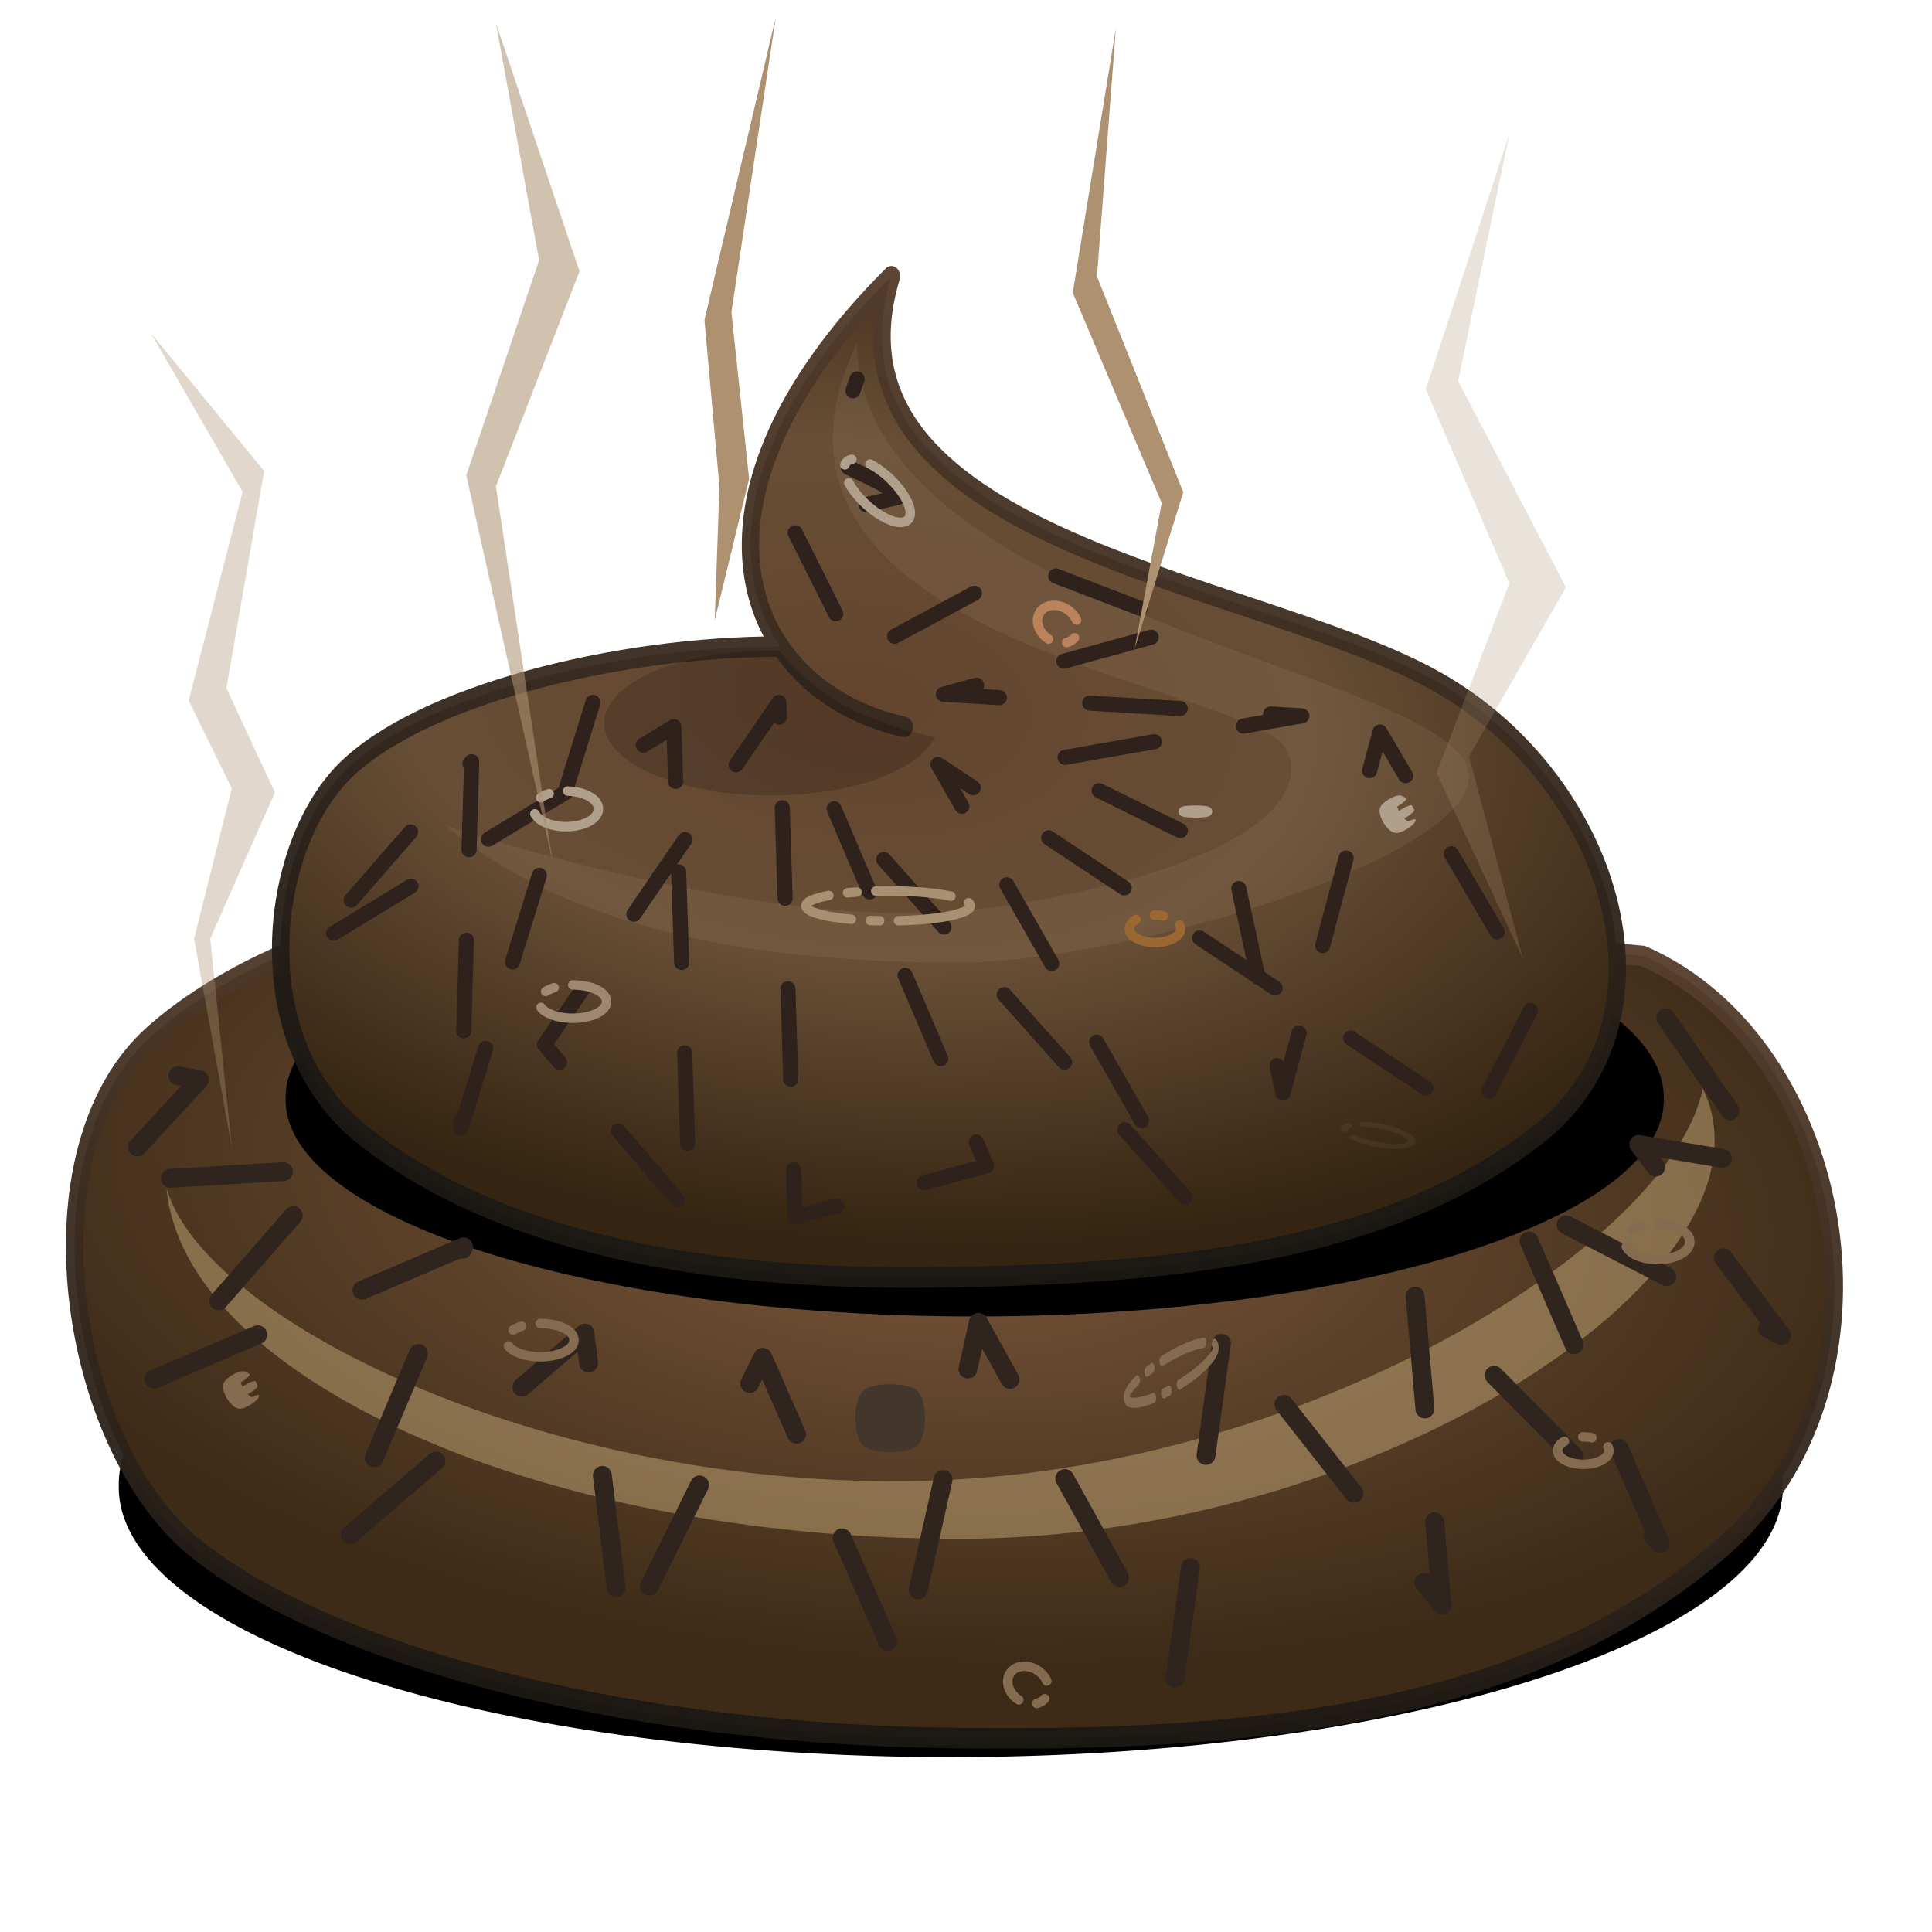
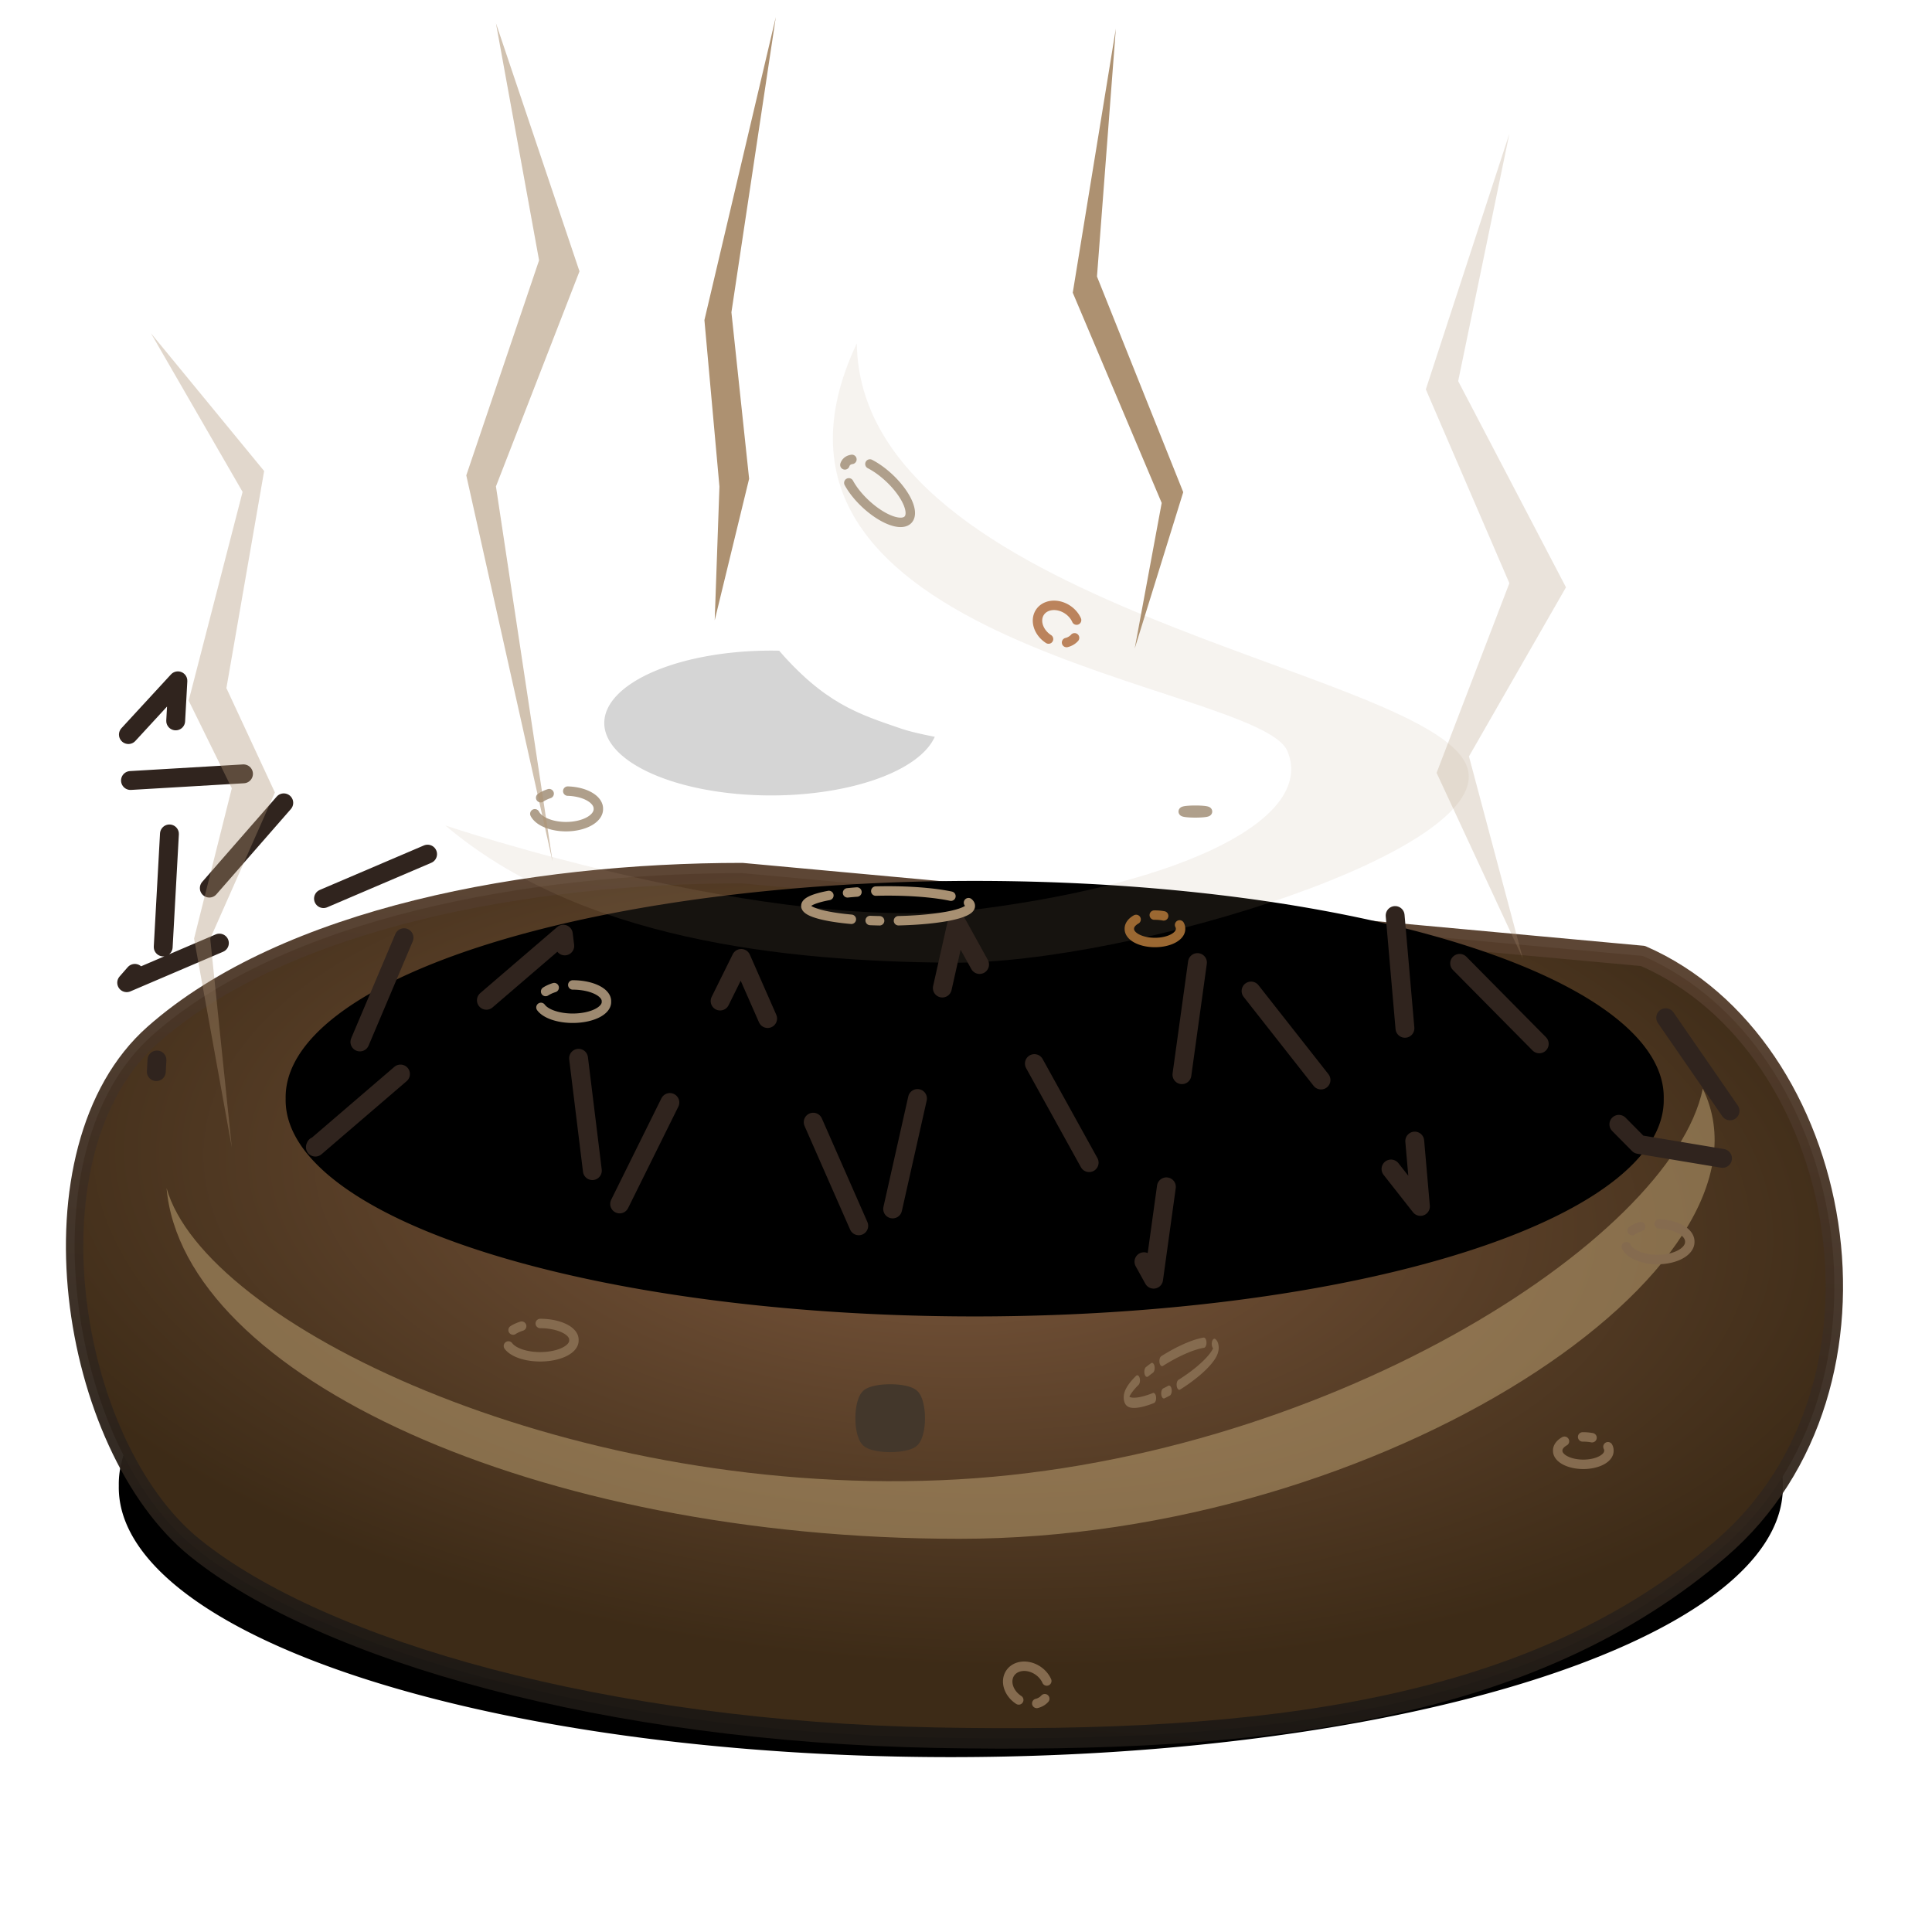
<svg xmlns="http://www.w3.org/2000/svg" xmlns:xlink="http://www.w3.org/1999/xlink" viewBox="0 0 512 512" version="1.0">
  <defs>
    <filter id="t" height="1.96" width="1.924" y="-.48" x="-.462">
      <feGaussianBlur stdDeviation="3.845" />
    </filter>
    <filter id="b" height="1.567" width="1.202" y="-.283" x="-.101">
      <feGaussianBlur stdDeviation="21.247" />
    </filter>
    <filter id="i" height="2.116" width="1.212" y="-.558" x="-.106">
      <feGaussianBlur stdDeviation="13.795" />
    </filter>
    <filter id="z" height="1.353" width="2.495" y="-.176" x="-.747">
      <feGaussianBlur stdDeviation="10.233" />
    </filter>
    <filter id="h" height="1.289" width="1.193" y="-.144" x="-.096">
      <feGaussianBlur stdDeviation="7.355" />
    </filter>
    <filter id="w" height="1.452" width="2.637" y="-.226" x="-.819">
      <feGaussianBlur stdDeviation="10.233" />
    </filter>
    <filter id="y" height="1.598" width="2.677" y="-.299" x="-.839">
      <feGaussianBlur stdDeviation="10.233" />
    </filter>
    <filter id="x" height="1.344" width="2.322" y="-.172" x="-.661">
      <feGaussianBlur stdDeviation="10.233" />
    </filter>
    <filter id="k" height="2.615" width="1.82" y="-.808" x="-.41">
      <feGaussianBlur stdDeviation="5.779" />
    </filter>
    <filter id="v" height="2.46" width="1.309" y="-.73" x="-.155">
      <feGaussianBlur stdDeviation=".679" />
    </filter>
    <filter id="m">
      <feGaussianBlur stdDeviation="6.506" />
    </filter>
    <filter id="l" height="1.262" width="1.105" y="-.131" x="-.053">
      <feGaussianBlur stdDeviation="9.833" />
    </filter>
    <filter id="u" height="4.919" width="2.173" y="-1.96" x="-.587">
      <feGaussianBlur stdDeviation="1.512" />
    </filter>
    <filter id="e" height="2.069" width="1.309" y="-.535" x="-.155">
      <feGaussianBlur stdDeviation="12.264" />
    </filter>
    <filter id="s" height="2.476" width="2.387" y="-.738" x="-.694">
      <feGaussianBlur stdDeviation="3.845" />
    </filter>
    <filter id="r" height="2.667" width="1.907" y="-.834" x="-.453">
      <feGaussianBlur stdDeviation="3.845" />
    </filter>
    <filter id="q" height="2.914" width="2.148" y="-.957" x="-.574">
      <feGaussianBlur stdDeviation="3.845" />
    </filter>
    <filter id="p" height="6.742" width="3.067" y="-2.871" x="-1.034">
      <feGaussianBlur stdDeviation="3.845" />
    </filter>
    <filter id="o" height="2.782" width="1.401" y="-.891" x="-.2">
      <feGaussianBlur stdDeviation="3.845" />
    </filter>
    <filter id="n" height="2.566" width="1.94" y="-.783" x="-.47">
      <feGaussianBlur stdDeviation="3.845" />
    </filter>
    <linearGradient id="f" y2="139.64" xlink:href="#a" gradientUnits="userSpaceOnUse" x2="252.76" y1="288.03" x1="240.83" />
    <linearGradient id="c" y2="248.49" xlink:href="#a" gradientUnits="userSpaceOnUse" x2="228.9" y1="389.14" x1="218.75" />
    <linearGradient id="a">
      <stop offset="0" stop-color="#1c1814" />
      <stop offset="1" stop-color="#563e2c" />
    </linearGradient>
    <radialGradient id="d" gradientUnits="userSpaceOnUse" cy="285.82" cx="250.9" gradientTransform="matrix(1.126 .066 -.037 .451 -29.878 154.99)" r="176.1">
      <stop offset="0" stop-color="#7c583d" />
      <stop offset="1" stop-color="#3d2b17" />
    </radialGradient>
    <radialGradient id="g" gradientUnits="userSpaceOnUse" cy="213.13" cx="230.38" gradientTransform="matrix(1.39 .131 -.088 .674 -72.449 43.466)" r="134.67">
      <stop offset="0" stop-color="#63452e" />
      <stop offset=".482" stop-color="#684e36" />
      <stop offset="1" stop-color="#342411" />
    </radialGradient>
    <clipPath id="j" clipPathUnits="userSpaceOnUse">
      <path d="M220.95 174.67c-8.09.21-17.4 1.57-25.52 4.15-.5 1.4-.76 2.85-.76 4.33 0 12.49 18.45 22.62 41.17 22.62 22.42 0 40.66-9.86 41.16-22.11-1.93 1.6-3.82 2.72-5.57 3.2-11.03 3.03-33.52-.79-37.72-2.48-4.36-1.75-7.83-2.95-12.76-9.71z" opacity=".71" stroke-linejoin="round" stroke="#ef71ec" stroke-linecap="round" stroke-width=".828" fill="none" />
    </clipPath>
  </defs>
  <path d="M680 556.65a252.86 90 0 11-505.71 0 252.86 90 0 11505.71 0z" transform="matrix(.872 0 0 .794 -120.497 -48.233)" fill-rule="evenodd" filter="url(#b)" />
  <path d="M206.18 246.25c-42.64 0-91.16 7.57-117.54 27.38-25.965 19.49-16.937 69.5 8.506 86.86 25.684 17.52 82.224 31 147.7 32.07 65.49 1.06 118.98-4.47 156.63-32.07 37.66-27.6 25.03-85.17-15.68-100.22l-179.62-14.02z" stroke-linejoin="round" stroke-opacity=".958" fill-rule="evenodd" stroke="url(#c)" stroke-linecap="round" stroke-width="3.466" fill="url(#d)" transform="matrix(1.329 0 0 1.566 -77.331 -154.24)" />
  <path d="M580.33 429.86a95.207 27.527 0 11-190.41 0 95.207 27.527 0 11190.41 0z" transform="matrix(1.918 0 0 2.083 -672.166 -604.24)" filter="url(#e)" />
-   <path d="M213.71 207.91c-32.83 0-71.59 8.33-86.73 21.03-15.44 12.94-19.95 45.85 3.52 61.64 23.81 16.03 60.93 24.43 111.39 24.1 50.43-.32 92.99-4.34 122.89-24.1 29.9-19.75 14.79-60.98-21.6-77.45-37.04-16.77-122.85-23.64-107.24-67.89-44.96 38.11-29.86 70.11 2.58 76.27" stroke-linejoin="round" stroke-opacity=".958" stroke="url(#f)" stroke-linecap="round" stroke-width="3.466" fill="url(#g)" transform="matrix(1.329 0 0 1.566 -77.331 -154.24)" />
  <path d="M146.98 238.18s65.2 18.68 106.57 14.14c41.41-4.54 66.87-15.46 61.36-26.71-5.6-11.44-114.44-17.62-85.87-69.01.77 44.74 113.3 54.85 121.55 71.36 7.12 14.27-67.07 33.67-102.6 33.45-33.55-.2-74.06-3.87-101.01-23.23z" opacity=".349" filter="url(#h)" fill-rule="evenodd" fill="#b59b80" transform="matrix(1.329 0 0 1.566 -77.331 -154.24)" />
  <path d="M91.404 299.56c3.308 31.69 73.426 59.34 158.1 59.34 84.66 0 165.55-46.12 148.23-76.17-6.21 25.63-76.31 63.66-152.03 66.26-75.7 2.61-146.71-26.57-154.3-49.43z" opacity=".71" filter="url(#i)" fill="#c3a877" transform="matrix(1.329 0 0 1.566 -77.331 -154.24)" />
  <path d="M237.39 183.7a16.92 8.586 0 11-33.84 0 16.92 8.586 0 1133.84 0z" clip-path="url(#j)" transform="matrix(2.612 0 0 2.235 -371.532 -218.96)" opacity=".409" filter="url(#k)" />
-   <path transform="matrix(1 0 0 1 -.003 11.995)" d="M441.43 257.71L468.57 297l-34.28-5.71L472.14 342 400 304.86 440 397l-65-65.71 7.14 82.14-57.85-73.57-12.86 92.85-52.14-94.28-20.72 92.14-36.43-82.86-37.14 75-10-81.42-65.714 56.42 33.574-79.28-83.574 35.71 49.285-56.43-60.714 3.58 25-27.15L41.429 272" stroke-linejoin="round" filter="url(#l)" stroke="#30241e" stroke-linecap="round" stroke-dasharray="30,30" stroke-width="5" fill="none" />
-   <path transform="matrix(1 0 0 1 -.003 11.995)" d="M157.14 174.14l-35 112.86 2.86-97.14-42.857 49.28 96.427-58.57 4.29 129.29-38.57-45 62.14-90.72 4.28 136.43L261.43 297 220 199.86l94.29 105.71-65.72-115 142.14 94.29 16.43-32.15L365.71 182 340 277.71l-13.57-62.85-50.72-25L345 177.71 250 172l65-17.86-42.86-16.43-45 24.29-17.85-35.71 28.57-6.43c-3.15-5.96-23.54-9.05-16.43-15l5.71-16.431" stroke-linejoin="round" filter="url(#m)" stroke="#2f211c" stroke-linecap="round" stroke-dasharray="24,24" stroke-width="4" fill="none" />
+   <path transform="matrix(1 0 0 1 -.003 11.995)" d="M441.43 257.71L468.57 297l-34.28-5.71l-65-65.71 7.14 82.14-57.85-73.57-12.86 92.85-52.14-94.28-20.72 92.14-36.43-82.86-37.14 75-10-81.42-65.714 56.42 33.574-79.28-83.574 35.71 49.285-56.43-60.714 3.58 25-27.15L41.429 272" stroke-linejoin="round" filter="url(#l)" stroke="#30241e" stroke-linecap="round" stroke-dasharray="30,30" stroke-width="5" fill="none" />
  <g>
    <path d="M158.57 202.36a8.571 4.643 0 11-17.14 0 8.571 4.643 0 1117.14 0z" transform="translate(0 12)" stroke-linejoin="round" filter="url(#n)" stroke="#af9f8b" stroke-linecap="round" stroke-dasharray="20,5,2.5,5" stroke-width="2.5" fill="none" />
    <path d="M257.14 228.07a21.786 3.929 0 11-43.57 0 21.786 3.929 0 1143.57 0z" transform="translate(0 12)" stroke-linejoin="round" filter="url(#o)" stroke="#a89072" stroke-linecap="round" stroke-dasharray="20,5,2.5,5" stroke-width="2.5" fill="none" />
    <path d="M320 203.07a3.214.357 0 11-6.43 0 3.214.357 0 116.43 0z" transform="translate(0 12)" stroke-linejoin="round" filter="url(#p)" stroke="#af9f8b" stroke-linecap="round" stroke-dasharray="20,5,2.5,5" stroke-width="2.5" fill="none" />
    <path d="M312.86 234.14a6.786 3.571 0 11-13.57 0 6.786 3.571 0 1113.57 0z" transform="translate(0 12)" stroke-linejoin="round" filter="url(#q)" stroke="#9b6832" stroke-linecap="round" stroke-dasharray="20,5,2.5,5" stroke-width="2.5" fill="none" />
    <path d="M160.71 253.43a8.929 4.286 0 11-17.85 0 8.929 4.286 0 1117.85 0z" transform="translate(0 12)" stroke-linejoin="round" filter="url(#r)" stroke="#9d8970" stroke-linecap="round" stroke-dasharray="20,5,2.5,5" stroke-width="2.5" fill="none" />
    <path d="M285 153.43a4.643 5.714 0 11-9.29 0 4.643 5.714 0 119.29 0z" transform="rotate(123.978 277.163 159.428)" stroke-linejoin="round" filter="url(#s)" stroke="#bb835c" stroke-linecap="round" stroke-dasharray="20,5,2.5,5" stroke-width="2.5" fill="none" />
    <path d="M243.67 118.07a11.169 4.643 0 11-22.34 0 11.169 4.643 0 1122.34 0z" transform="rotate(43.214 217.352 124.07)" stroke-linejoin="round" filter="url(#t)" stroke="#af9f8b" stroke-linecap="round" stroke-dasharray="20,5,2.5,5" stroke-width="2.5" fill="none" />
-     <path d="M320 203.07a3.214.357 0 11-6.43 0 3.214.357 0 116.43 0z" transform="matrix(.639 1.068 -4.461 2.668 1073.9 -664.34)" stroke-linejoin="round" filter="url(#u)" stroke="#af9f8b" stroke-linecap="round" stroke-dasharray="7.864,1.966,.983,1.966" stroke-width=".983" fill="none" />
    <path d="M158.57 202.36a8.571 4.643 0 11-17.14 0 8.571 4.643 0 1117.14 0z" transform="translate(289.24 126.72)" stroke-linejoin="round" filter="url(#n)" stroke="#856b4f" stroke-linecap="round" stroke-dasharray="20,5,2.5,5" stroke-width="2.5" fill="none" />
    <path d="M257.14 228.07a21.786 3.929 0 11-43.57 0 21.786 3.929 0 1143.57 0z" transform="matrix(.544 -.315 .165 1.038 144.72 201.14)" stroke-linejoin="round" filter="url(#o)" stroke="#856b4f" stroke-linecap="round" stroke-dasharray="20,5,2.5,5" stroke-width="2.5" fill="none" />
    <path d="M320 203.07a3.214.357 0 11-6.43 0 3.214.357 0 116.43 0z" transform="matrix(2.066 0 0 5.597 -418.57 -760.75)" stroke-linejoin="round" filter="url(#v)" stroke="#43372b" stroke-linecap="round" stroke-dasharray="20,5,2.5,5" stroke-width="2.5" fill="none" />
    <path d="M312.86 234.14a6.786 3.571 0 11-13.57 0 6.786 3.571 0 1113.57 0z" transform="translate(113.52 150.29)" stroke-linejoin="round" filter="url(#q)" stroke="#856b4f" stroke-linecap="round" stroke-dasharray="20,5,2.5,5" stroke-width="2.5" fill="none" />
    <path d="M160.71 253.43a8.929 4.286 0 11-17.85 0 8.929 4.286 0 1117.85 0z" transform="translate(-8.62 101.72)" stroke-linejoin="round" filter="url(#r)" stroke="#856b4f" stroke-linecap="round" stroke-dasharray="20,5,2.5,5" stroke-width="2.5" fill="none" />
    <path d="M285 153.43a4.643 5.714 0 11-9.29 0 4.643 5.714 0 119.29 0z" transform="rotate(123.978 198.435 297.901)" stroke-linejoin="round" filter="url(#s)" stroke="#856b4f" stroke-linecap="round" stroke-dasharray="20,5,2.5,5" stroke-width="2.5" fill="none" />
-     <path d="M243.67 118.07a11.169 4.643 0 11-22.34 0 11.169 4.643 0 1122.34 0z" transform="matrix(.789 .175 -.284 .487 215.36 202.66)" opacity=".3" stroke-linejoin="round" filter="url(#t)" stroke="#af9f8b" stroke-linecap="round" stroke-dasharray="20,5,2.5,5" stroke-width="2.5" fill="none" />
-     <path d="M320 203.07a3.214.357 0 11-6.43 0 3.214.357 0 116.43 0z" transform="matrix(.639 1.068 -4.461 2.668 767.42 -511.76)" stroke-linejoin="round" filter="url(#u)" stroke="#856b4f" stroke-linecap="round" stroke-dasharray="7.864,1.966,.983,1.966" stroke-width=".983" fill="none" />
    <path transform="matrix(1 0 0 2.046 0 -11.102)" d="M146.43 117l-22.86-50 19.29-27.857-11.43-30.714 22.14 32.142-22.14 27.858 15 48.571z" opacity=".75" filter="url(#w)" fill-rule="evenodd" fill="#ad9171" />
    <path transform="matrix(1 0 0 1.53 0 -31.891)" d="M403.57 186.86l-22.86-32.15L400 121.86l-22.14-33.574L400 44l-13.57 42.857L415 122.57l-25.71 29.29 14.28 35z" opacity=".5" filter="url(#x)" fill-rule="evenodd" fill="#ad9171" />
    <path transform="matrix(1 0 0 2 0 -27.857)" d="M300.71 99.857l7.15-19.286-23.57-27.857 11.42-35-5 32.857 22.86 28.572-12.86 20.714z" filter="url(#y)" fill-rule="evenodd" fill="#ad9171" />
    <path transform="matrix(1 0 0 1.549 0 -48.444)" d="M61.429 227.57l-10-35.71 10-25.72-11.429-15 14.286-35.71L40 88.286l30 23.574L60 149l12.857 17.86-17.143 25 5.715 35.71z" opacity=".6" filter="url(#z)" fill-rule="evenodd" fill="#ad9171" />
    <path transform="matrix(-1 -.004 -.011 1.473 337.12 -7.366)" d="M146.43 117l-8.84-25.492 5.02-29.934-11.18-53.145 18.32 54.565-4.31 29.943.99 24.063z" filter="url(#w)" fill-rule="evenodd" fill="#ad9171" />
  </g>
</svg>